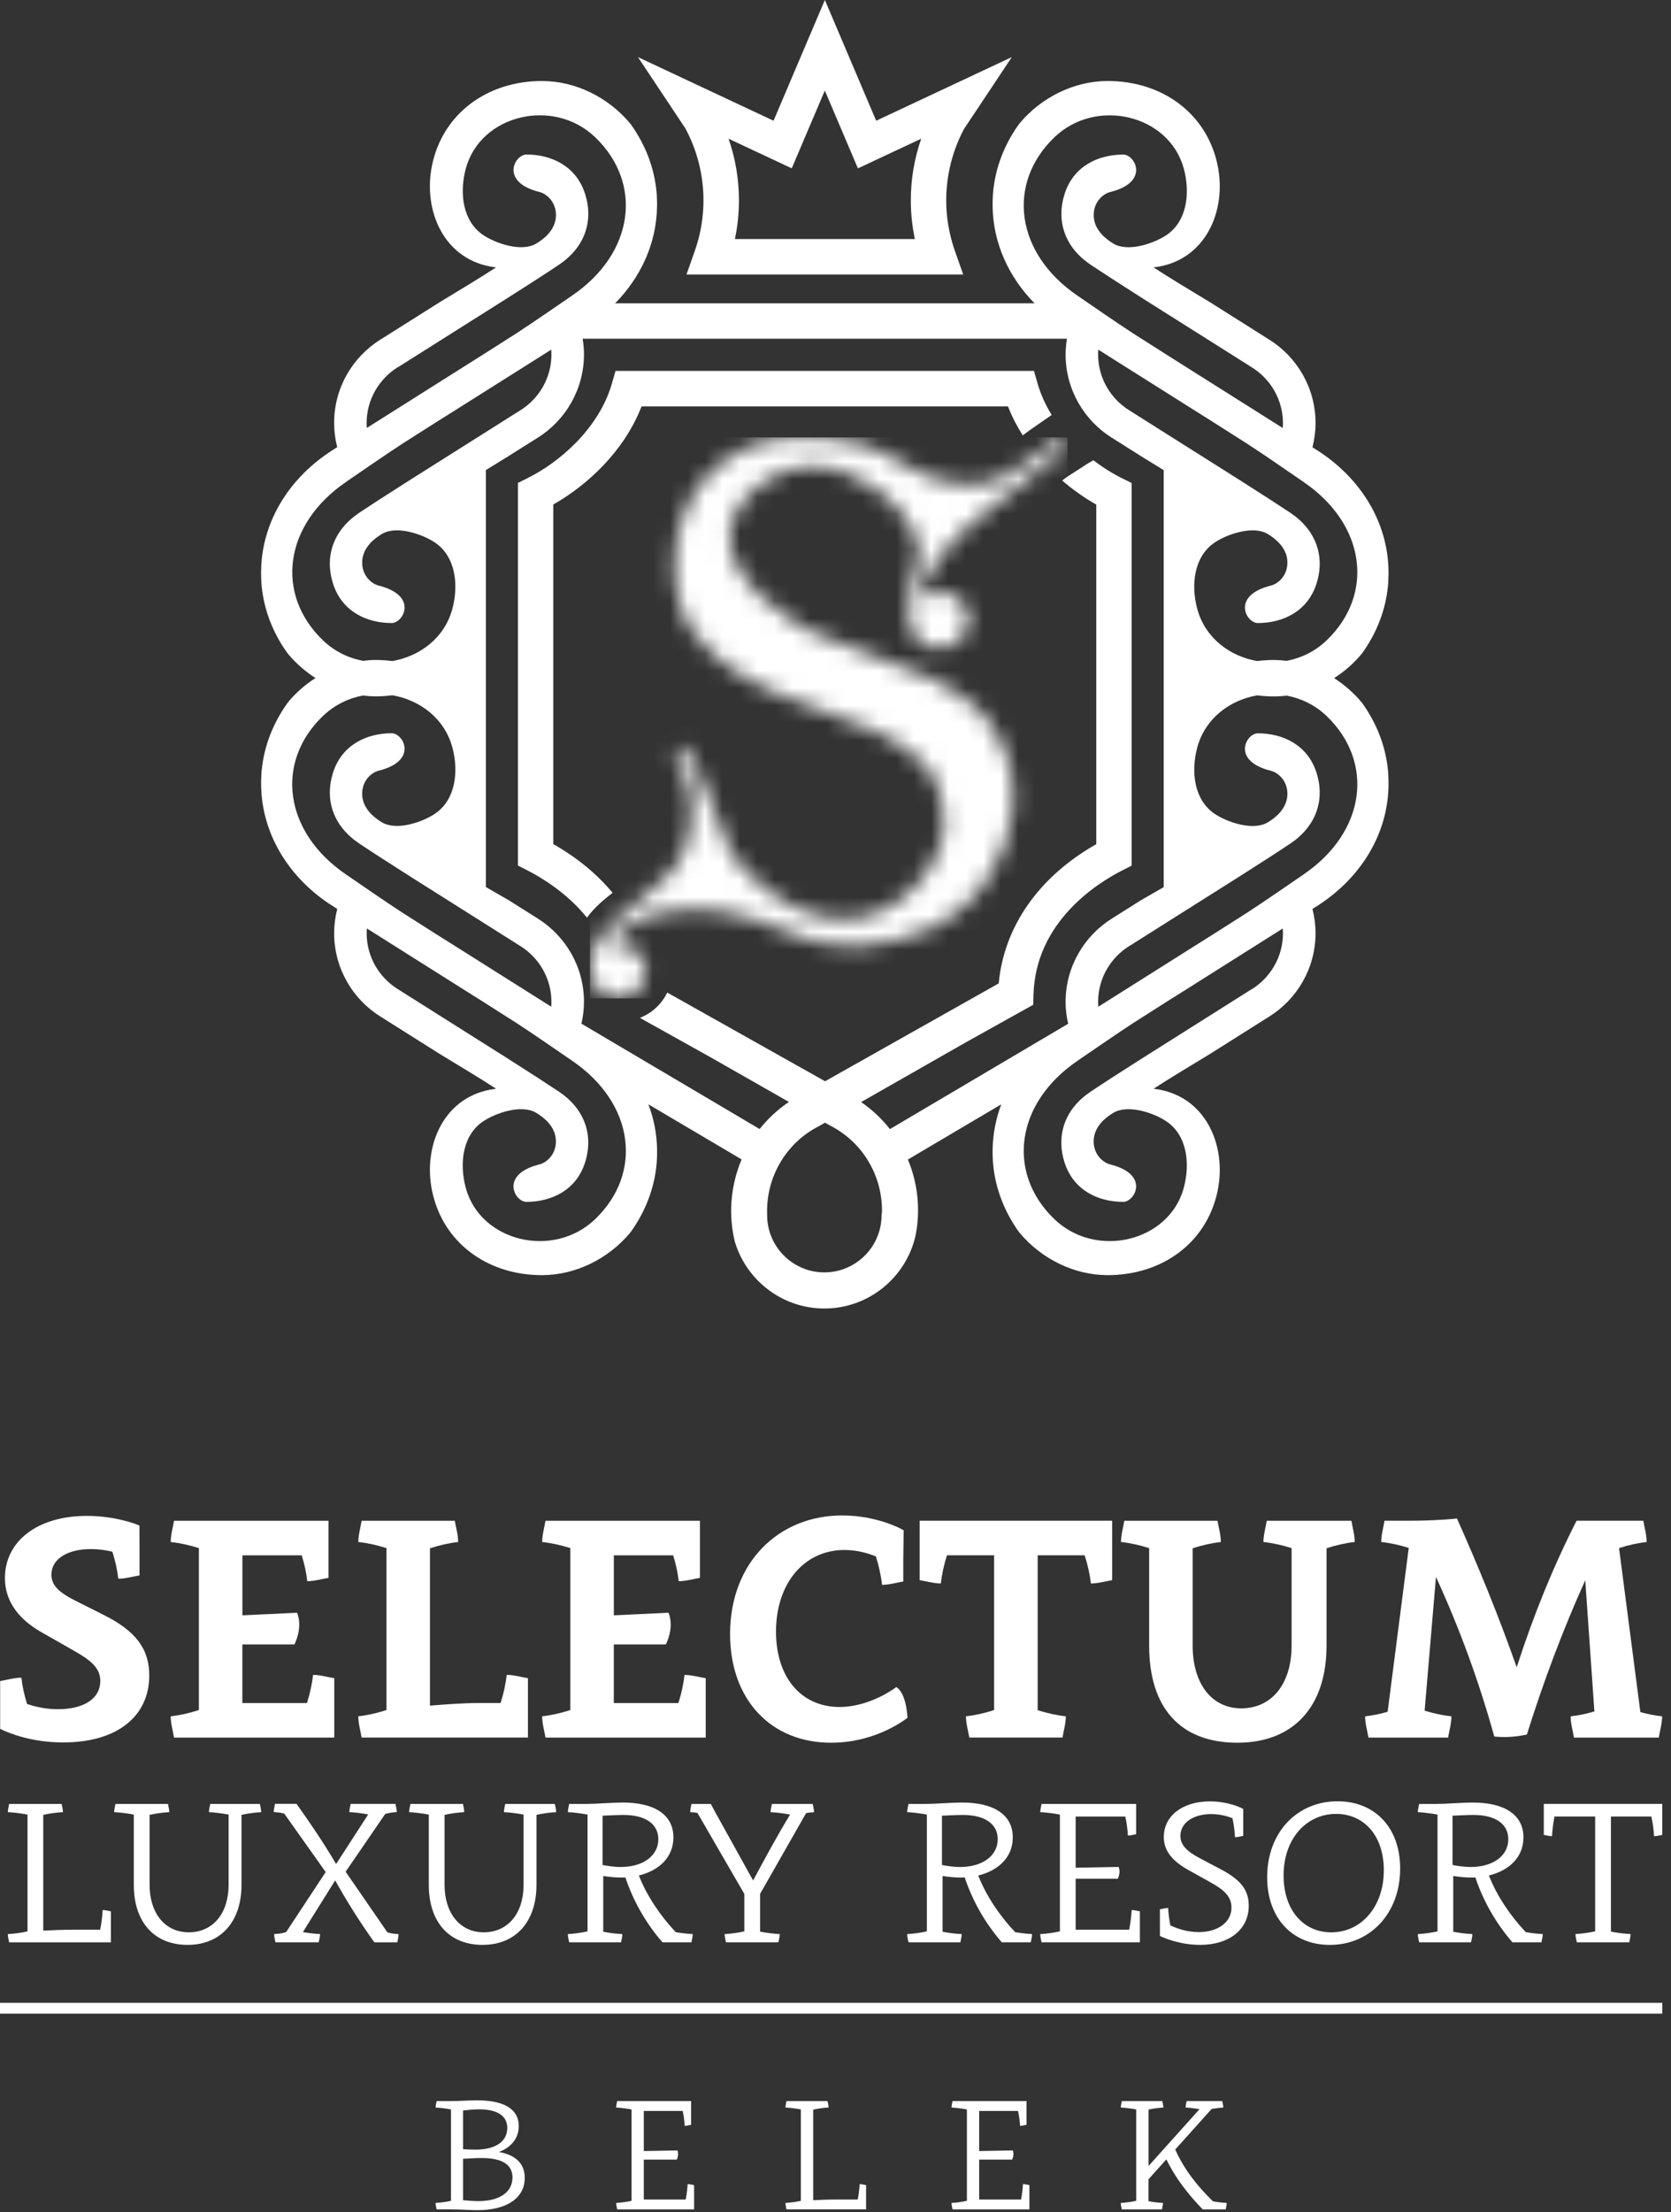
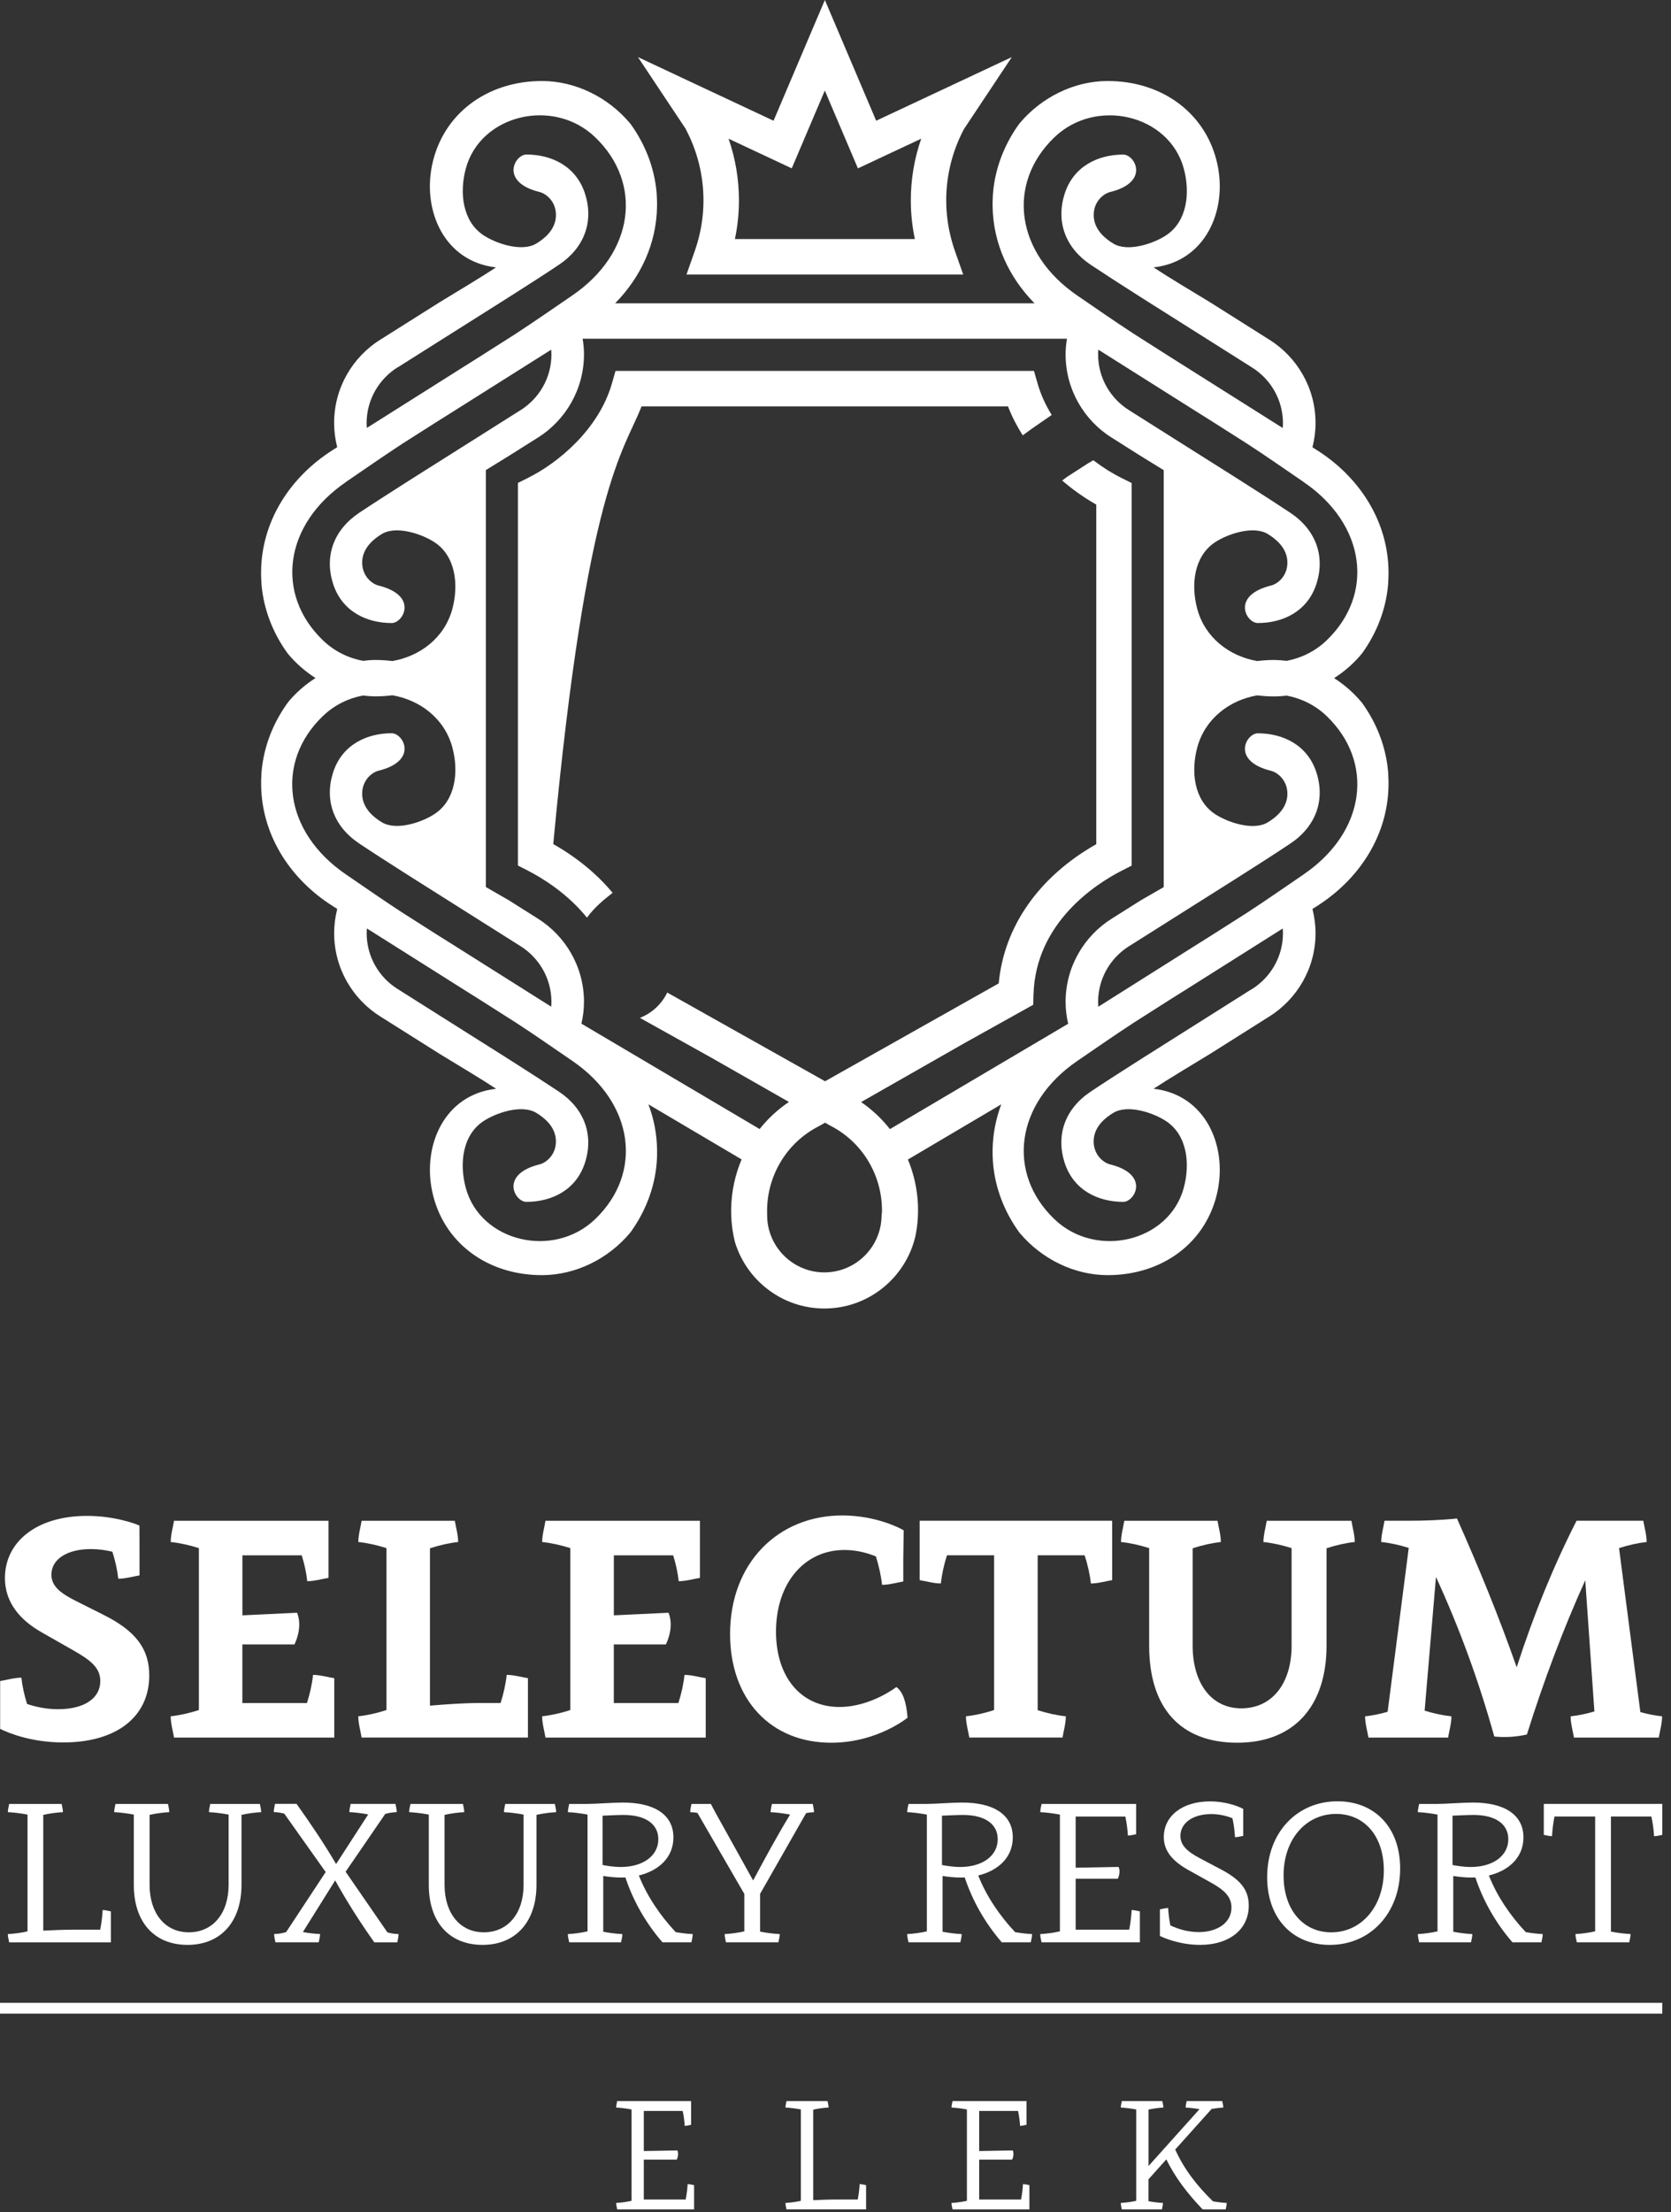
<svg xmlns="http://www.w3.org/2000/svg" width="96" height="127" viewBox="0 0 96 127" fill="none">
  <rect x="0" y="0" width="96" height="127" fill="#333333" stroke="none" />
  <mask id="mask0_0_1" style="mask-type:luminance" maskUnits="userSpaceOnUse" x="33" y="25" width="29" height="33">
-     <path d="M41.636 26.433C41.306 26.675 40.239 27.505 39.496 29.012C39.003 30.008 38.757 31.114 38.757 32.327C38.757 34.032 39.142 35.389 39.913 36.399C40.683 37.411 41.643 38.241 42.792 38.891C43.939 39.54 45.179 40.083 46.509 40.516C47.838 40.95 49.076 41.426 50.225 41.946C50.323 41.991 50.412 42.042 50.508 42.087C50.727 42.201 50.946 42.313 51.16 42.434C51.226 42.47 51.292 42.509 51.356 42.548C51.636 42.707 52.621 43.378 53.102 43.895C53.818 44.666 54.247 45.997 54.258 47.057C54.29 49.714 51.746 52.491 48.982 52.764C46.258 53.033 42.922 50.826 41.819 48.569C41.062 47.021 40.371 44.185 39.336 42.981C39.274 42.917 39.19 42.876 39.097 42.876C38.914 42.876 38.766 43.024 38.766 43.207C38.766 43.264 38.784 43.316 38.812 43.364C38.812 43.364 38.812 43.364 38.809 43.364C39.112 43.854 39.719 44.983 39.733 46.508C39.737 46.934 39.733 48.202 38.985 49.467C38.941 49.543 38.907 49.595 38.885 49.632C38.554 50.151 37.902 50.705 36.6 51.816C35.672 52.607 35.052 52.94 34.498 53.79C34.145 54.333 33.903 54.905 33.894 55.58C33.889 55.979 34.01 56.325 34.208 56.601C34.484 57.03 34.963 57.315 35.51 57.315C36.27 57.315 36.897 56.77 37.033 56.052C37.054 55.974 37.072 55.892 37.083 55.81C37.127 55.505 37.013 55.19 36.824 54.944C36.548 54.506 36.067 54.212 35.513 54.212C35.344 54.212 35.182 54.246 35.029 54.296C35.483 53.492 36.746 52.183 39.94 52.183C39.94 52.183 42.108 52.087 45.41 53.553C45.478 53.583 45.82 53.738 46.308 53.897C46.447 53.943 46.598 53.989 46.764 54.032C47.111 54.123 48.086 54.315 49.37 54.315C50.549 54.315 52.22 53.845 53.449 53.307C53.472 53.295 53.488 53.291 53.499 53.284C54.972 52.543 56.189 51.513 56.98 50.04C57.416 49.226 57.694 48.587 57.774 48.346C57.813 48.229 58.066 47.463 58.155 46.599C58.209 46.07 58.456 43.66 56.94 41.595C55.993 40.306 54.689 39.597 54.06 39.255C53.825 39.126 53.624 39.027 53.365 38.907C52.699 38.594 51.978 38.328 50.344 37.717C48.061 36.864 46.919 36.437 46.627 36.287C46.185 36.057 41.536 33.581 41.942 30.453C42.158 28.777 43.741 27.578 44.963 27.101C47.576 26.082 50.275 27.698 51.623 29.212C51.944 29.573 52.808 30.783 52.808 31.791C52.808 31.796 52.804 31.802 52.804 31.807C52.804 32.477 52.186 33.328 52.186 35.099C52.186 36.768 53.1 37.208 53.985 37.208C54.869 37.208 55.647 36.485 55.647 35.592C55.647 34.698 54.904 33.975 53.985 33.975C53.538 33.975 53.134 34.146 52.836 34.424C52.836 34.411 52.836 34.397 52.836 34.383C52.836 33.61 53.871 31.784 55.649 30.19C56.244 29.657 60.663 26.107 61.173 25.781V25.776C61.26 25.717 61.322 25.619 61.322 25.505C61.322 25.323 61.173 25.174 60.991 25.174C60.916 25.174 60.85 25.204 60.793 25.247H60.79C59.653 26.029 57.877 27.532 56.561 27.753C55.971 27.853 55.337 27.801 54.73 27.733C53.659 27.614 52.717 27.131 51.807 26.577C51.404 26.33 50.971 26.13 50.544 25.922C50.036 25.674 49.087 25.257 47.402 25.145C47.247 25.131 47.097 25.117 46.949 25.117C46.739 25.113 46.516 25.108 46.276 25.108C44.958 25.108 43.237 25.257 41.632 26.431" fill="white" />
-   </mask>
+     </mask>
  <g mask="url(#mask0_0_1)">
    <path d="M61.329 25.111H33.892V57.316H61.329V25.111Z" fill="white" />
  </g>
-   <path d="M45.485 9.667L47.387 5.198L49.288 9.667L52.925 7.962C52.53 9.095 52.327 10.294 52.327 11.5C52.327 12.25 52.405 12.996 52.56 13.723H42.221C42.376 12.993 42.453 12.25 42.453 11.5C42.453 10.294 42.25 9.095 41.856 7.962L45.492 9.667H45.485ZM39.393 7.405C39.484 7.576 39.569 7.752 39.649 7.927C40.15 9.045 40.415 10.267 40.415 11.5C40.415 12.255 40.317 13 40.125 13.723C40.066 13.951 39.995 14.179 39.918 14.402L39.439 15.759H55.337L54.858 14.402C54.779 14.179 54.71 13.953 54.651 13.723C54.459 12.998 54.361 12.252 54.361 11.5C54.361 10.267 54.626 9.045 55.127 7.927C55.207 7.75 55.291 7.576 55.383 7.405L57.457 4.289L58.13 3.279L57.514 3.566L55.396 4.56L50.337 6.931L48.495 2.599L47.389 0L46.283 2.599L44.441 6.931L39.382 4.56L37.264 3.566L36.651 3.279L37.323 4.289L39.398 7.405H39.393ZM18.55 41.108C19.216 40.469 20.02 40.084 20.853 39.929C21.099 39.959 21.345 39.977 21.591 39.977C21.915 39.977 22.232 39.954 22.542 39.915C24.124 40.187 25.536 41.242 25.985 42.897C26.368 44.306 26.169 45.923 24.988 46.716C24.273 47.2 22.777 47.713 21.938 47.206C21.555 46.976 20.807 46.443 20.807 45.569C20.807 44.783 21.37 44.34 21.746 44.247C24.054 43.677 23.178 42.095 22.503 42.095C21.06 42.095 19.64 42.763 19.134 44.354C18.63 45.937 19.168 47.444 20.634 48.422C21.443 48.962 22.266 49.489 23.089 50.013C23.304 50.15 23.516 50.284 23.73 50.421L26.357 52.079L27.567 52.843L29.781 54.24L29.886 54.306C30.962 54.974 31.68 56.162 31.68 57.521C31.68 57.614 31.673 57.703 31.666 57.792L26.021 54.233L25.698 54.03L25.134 53.677L23.098 52.382C21.961 51.641 21.11 51.041 19.87 50.196C16.3 47.758 15.793 43.757 18.545 41.112M19.87 27.672C21.11 26.826 21.963 26.229 23.098 25.485L25.134 24.19L25.698 23.837L26.021 23.634L31.666 20.075C31.673 20.164 31.68 20.253 31.68 20.346C31.68 21.705 30.962 22.893 29.886 23.561L29.781 23.625L27.567 25.023L26.357 25.786L23.73 27.444C23.516 27.578 23.304 27.715 23.089 27.852C22.266 28.376 21.445 28.901 20.634 29.441C19.168 30.422 18.63 31.926 19.134 33.508C19.642 35.1 21.06 35.768 22.503 35.768C23.178 35.768 24.054 34.186 21.746 33.616C21.37 33.522 20.807 33.078 20.807 32.295C20.807 31.42 21.553 30.889 21.938 30.656C22.775 30.15 24.273 30.665 24.988 31.146C26.169 31.942 26.366 33.559 25.985 34.968C25.536 36.623 24.124 37.678 22.542 37.95C22.232 37.913 21.917 37.888 21.591 37.888C21.343 37.888 21.097 37.907 20.853 37.938C20.02 37.781 19.216 37.398 18.55 36.757C15.798 34.113 16.304 30.111 19.875 27.674M22.861 21.081L22.966 21.017L25.18 19.619L26.391 18.855L29.017 17.198C29.232 17.063 29.444 16.926 29.658 16.79C30.481 16.265 31.304 15.741 32.113 15.198C33.579 14.22 34.117 12.713 33.614 11.131C33.105 9.539 31.687 8.871 30.244 8.871C29.569 8.871 28.694 10.454 31.001 11.024C31.377 11.117 31.94 11.562 31.94 12.346C31.94 13.221 31.195 13.753 30.809 13.983C29.97 14.489 28.475 13.976 27.759 13.493C26.578 12.697 26.382 11.081 26.762 9.674C27.601 6.578 31.799 5.577 34.197 7.882C36.949 10.527 36.443 14.528 32.873 16.965C31.632 17.813 30.78 18.408 29.644 19.152L27.608 20.447L27.045 20.802L26.721 21.005L21.076 24.567C21.069 24.475 21.062 24.386 21.062 24.295C21.062 22.936 21.781 21.748 22.857 21.078M61.297 19.45C61.249 19.742 61.219 20.039 61.219 20.344C61.219 22.369 62.286 24.14 63.887 25.139H63.891L65.547 26.185L66.855 26.99V50.93L65.547 51.682L63.891 52.726H63.887V52.728C62.286 53.727 61.219 55.499 61.219 57.523C61.219 57.954 61.274 58.371 61.367 58.773L51.128 64.821C50.665 64.233 50.111 63.707 49.471 63.269L55.412 59.883L59.359 57.683L59.375 57.104C59.493 52.954 62.97 50.736 64.461 49.977L65.015 49.694V27.729L64.448 27.448C63.935 27.195 63.372 26.849 62.815 26.422L62.505 26.602L61.292 27.384C61.24 27.421 61.144 27.492 61.021 27.587C61.664 28.139 62.334 28.602 62.982 28.969V48.463C59.685 50.328 57.679 53.194 57.377 56.456L47.401 62.074L38.333 56.981C38.012 57.649 37.449 58.166 36.764 58.435L40.871 60.724L45.326 63.262C44.676 63.697 44.111 64.226 43.641 64.817L33.404 58.768C33.495 58.367 33.55 57.95 33.55 57.519C33.55 55.494 32.483 53.723 30.882 52.724L30.878 52.722L29.222 51.677L27.914 50.925V26.986L29.222 26.181L30.878 25.137H30.882C32.483 24.136 33.55 22.364 33.55 20.34C33.55 20.034 33.52 19.735 33.472 19.446H61.294L61.297 19.45ZM60.574 7.884C62.973 5.579 67.168 6.58 68.009 9.676C68.392 11.083 68.194 12.702 67.015 13.495C66.299 13.978 64.801 14.491 63.964 13.985C63.581 13.753 62.834 13.224 62.834 12.348C62.834 11.564 63.397 11.119 63.775 11.026C66.082 10.456 65.207 8.874 64.532 8.874C63.089 8.874 61.668 9.542 61.162 11.133C60.658 12.715 61.197 14.222 62.66 15.2C63.472 15.741 64.293 16.267 65.116 16.792C65.33 16.929 65.542 17.063 65.756 17.2L68.383 18.858L69.594 19.621L71.807 21.019L71.912 21.085C72.988 21.751 73.707 22.939 73.707 24.3C73.707 24.391 73.7 24.48 73.693 24.571L68.048 21.01L67.724 20.807L67.161 20.451L65.125 19.156C63.987 18.415 63.137 17.818 61.896 16.97C58.326 14.532 57.82 10.531 60.572 7.886M74.897 27.674C78.467 30.111 78.973 34.113 76.221 36.757C75.556 37.398 74.751 37.781 73.919 37.938C73.672 37.907 73.426 37.891 73.18 37.888C72.856 37.888 72.539 37.913 72.229 37.95C70.647 37.678 69.236 36.623 68.786 34.968C68.403 33.559 68.602 31.942 69.783 31.146C70.499 30.663 71.994 30.15 72.833 30.656C73.216 30.889 73.962 31.42 73.962 32.295C73.962 33.08 73.399 33.525 73.02 33.616C70.713 34.186 71.588 35.768 72.263 35.768C73.707 35.768 75.127 35.1 75.633 33.508C76.137 31.926 75.599 30.419 74.133 29.441C73.321 28.901 72.501 28.374 71.677 27.852C71.463 27.715 71.251 27.581 71.037 27.444L68.41 25.786L67.2 25.023L64.986 23.625L64.881 23.559C63.805 22.893 63.087 21.705 63.087 20.346C63.087 20.253 63.093 20.164 63.1 20.075L68.745 23.634L69.069 23.837L69.632 24.19L71.668 25.485C72.806 26.226 73.656 26.826 74.897 27.672M74.897 50.198C73.656 51.044 72.804 51.641 71.668 52.384L69.632 53.679L69.069 54.033L68.745 54.236L63.1 57.795C63.093 57.706 63.087 57.617 63.087 57.523C63.087 56.164 63.805 54.977 64.881 54.309L64.986 54.245L67.2 52.847L68.41 52.083L71.037 50.426C71.251 50.289 71.463 50.154 71.677 50.018C72.501 49.493 73.321 48.969 74.133 48.426C75.599 47.446 76.137 45.941 75.633 44.359C75.125 42.767 73.707 42.099 72.263 42.099C71.588 42.099 70.713 43.682 73.02 44.252C73.397 44.345 73.962 44.788 73.962 45.574C73.962 46.45 73.214 46.981 72.833 47.211C71.994 47.717 70.499 47.204 69.783 46.721C68.602 45.927 68.406 44.309 68.786 42.902C69.236 41.247 70.647 40.191 72.229 39.92C72.539 39.959 72.854 39.981 73.18 39.981C73.428 39.981 73.675 39.965 73.919 39.934C74.751 40.089 75.556 40.474 76.221 41.112C78.973 43.759 78.467 47.758 74.897 50.196M71.91 56.789L71.805 56.853L69.591 58.251L68.381 59.014L65.754 60.672C65.54 60.809 65.328 60.943 65.113 61.08C64.29 61.604 63.467 62.131 62.658 62.671C61.192 63.65 60.654 65.157 61.16 66.739C61.668 68.33 63.087 68.998 64.53 68.998C65.205 68.998 66.08 67.416 63.773 66.846C63.397 66.753 62.831 66.308 62.831 65.524C62.831 64.648 63.579 64.117 63.962 63.887C64.801 63.38 66.297 63.893 67.013 64.377C68.194 65.172 68.39 66.789 68.007 68.198C67.165 71.292 62.97 72.293 60.572 69.988C57.82 67.343 58.326 63.342 61.896 60.904C63.137 60.059 63.987 59.461 65.125 58.718L67.161 57.423L67.724 57.069L68.048 56.867L73.693 53.305C73.7 53.397 73.707 53.485 73.707 53.577C73.707 54.935 72.988 56.123 71.912 56.794M50.647 69.76C50.647 71.572 49.172 73.047 47.359 73.047C45.825 73.047 44.535 71.992 44.172 70.569C44.106 70.309 44.072 70.038 44.072 69.76C44.072 69.737 44.072 69.714 44.072 69.691C44.006 67.637 45.109 65.635 47.052 64.65L47.401 64.452L47.688 64.616C49.623 65.597 50.725 67.589 50.668 69.637C50.654 69.673 50.647 69.712 50.647 69.76ZM34.195 69.988C31.796 72.293 27.599 71.292 26.76 68.198C26.377 66.789 26.575 65.172 27.756 64.377C28.472 63.893 29.968 63.38 30.807 63.887C31.19 64.117 31.938 64.648 31.938 65.524C31.938 66.308 31.375 66.753 30.998 66.846C28.691 67.416 29.567 68.998 30.241 68.998C31.685 68.998 33.105 68.33 33.611 66.739C34.115 65.157 33.577 63.65 32.111 62.671C31.299 62.131 30.479 61.604 29.655 61.08C29.441 60.945 29.229 60.809 29.015 60.672L26.388 59.014L25.178 58.251L22.964 56.853L22.859 56.787C21.783 56.121 21.065 54.933 21.065 53.572C21.065 53.481 21.072 53.392 21.078 53.301L26.724 56.862L27.047 57.065L27.61 57.418L29.646 58.713C30.784 59.454 31.634 60.054 32.875 60.9C36.445 63.337 36.951 67.338 34.2 69.983M16.573 40.289C16.546 40.321 16.523 40.355 16.496 40.387C15.682 41.532 15.16 42.849 15.03 44.268C15.025 44.322 15.021 44.375 15.018 44.429C15.009 44.559 15.005 44.687 15.002 44.819C15.002 44.906 15.002 44.995 15.002 45.082C15.041 47.847 16.553 50.296 18.881 51.864L19.095 52.001L19.378 52.184C19.375 52.195 19.371 52.206 19.366 52.218C19.259 52.651 19.197 53.102 19.197 53.57C19.197 55.594 20.264 57.368 21.865 58.365L21.869 58.367L23.525 59.411L25.26 60.505C26.377 61.187 27.567 61.892 28.5 62.503C28.479 62.505 28.461 62.51 28.443 62.512C25.543 62.874 24.279 65.724 24.822 68.362C25.429 71.317 27.982 73.216 31.16 73.205C33.073 73.198 34.936 72.272 36.179 70.799C36.206 70.767 36.229 70.733 36.256 70.701C37.07 69.557 37.592 68.239 37.722 66.821C37.727 66.766 37.731 66.712 37.733 66.657C37.743 66.529 37.747 66.399 37.749 66.269C37.752 66.183 37.752 66.094 37.749 66.007C37.738 65.097 37.562 64.222 37.252 63.399L42.606 66.561C42.23 67.448 42.024 68.406 42.006 69.377C41.995 70.015 42.063 70.66 42.221 71.299C42.888 73.506 44.94 75.12 47.362 75.12C49.906 75.12 52.04 73.342 52.592 70.964C52.66 70.631 52.706 70.296 52.726 69.96C52.802 68.793 52.603 67.63 52.159 66.568L57.523 63.399C57.216 64.219 57.04 65.097 57.026 66.007C57.026 66.094 57.026 66.183 57.026 66.269C57.029 66.399 57.033 66.529 57.042 66.657C57.045 66.712 57.049 66.766 57.054 66.821C57.184 68.239 57.706 69.557 58.52 70.701C58.547 70.733 58.57 70.767 58.597 70.799C59.842 72.272 61.703 73.198 63.615 73.205C66.794 73.214 69.345 71.317 69.954 68.362C70.496 65.724 69.233 62.874 66.333 62.512C66.315 62.51 66.297 62.505 66.276 62.503C67.209 61.892 68.399 61.187 69.516 60.505L71.251 59.411L72.906 58.367H72.911V58.365C74.511 57.366 75.579 55.594 75.579 53.57C75.579 53.102 75.515 52.651 75.41 52.218C75.407 52.206 75.403 52.195 75.398 52.184L75.681 52.006L75.895 51.864C78.221 50.296 79.735 47.847 79.771 45.082C79.771 44.995 79.771 44.906 79.771 44.819C79.769 44.689 79.764 44.559 79.755 44.429C79.751 44.375 79.749 44.322 79.744 44.268C79.614 42.849 79.092 41.532 78.278 40.387C78.253 40.355 78.228 40.321 78.2 40.289C77.754 39.76 77.225 39.302 76.645 38.93C77.227 38.559 77.754 38.103 78.2 37.571C78.228 37.539 78.251 37.505 78.278 37.473C79.092 36.331 79.614 35.011 79.744 33.595C79.749 33.541 79.753 33.486 79.755 33.431C79.764 33.301 79.769 33.171 79.771 33.041C79.771 32.954 79.771 32.866 79.771 32.779C79.733 30.013 78.221 27.565 75.895 25.996L75.681 25.857L75.398 25.675C75.401 25.663 75.405 25.652 75.41 25.64C75.517 25.207 75.579 24.756 75.579 24.288C75.579 22.264 74.511 20.492 72.911 19.491H72.906L71.251 18.445L69.516 17.351C68.399 16.671 67.209 15.967 66.276 15.353C66.297 15.351 66.315 15.346 66.333 15.344C69.233 14.982 70.496 12.132 69.954 9.494C69.347 6.539 66.794 4.64 63.615 4.651C61.703 4.658 59.842 5.584 58.597 7.056C58.57 7.088 58.547 7.123 58.52 7.154C57.706 8.297 57.184 9.615 57.054 11.033C57.049 11.087 57.045 11.142 57.042 11.197C57.033 11.327 57.029 11.457 57.026 11.587C57.024 11.673 57.024 11.762 57.026 11.849C57.056 13.976 57.961 15.914 59.434 17.412H35.34C36.812 15.914 37.718 13.978 37.747 11.849C37.747 11.762 37.747 11.673 37.747 11.587C37.745 11.457 37.74 11.327 37.731 11.197C37.727 11.142 37.724 11.087 37.72 11.033C37.59 9.615 37.068 8.297 36.254 7.154C36.229 7.123 36.204 7.088 36.176 7.056C34.931 5.584 33.071 4.658 31.158 4.651C27.98 4.642 25.426 6.541 24.82 9.494C24.277 12.132 25.54 14.982 28.44 15.344C28.461 15.344 28.477 15.351 28.497 15.353C27.565 15.964 26.375 16.669 25.258 17.351L23.523 18.445L21.867 19.489H21.863C20.262 20.49 19.195 22.259 19.195 24.286C19.195 24.753 19.257 25.205 19.364 25.638C19.366 25.649 19.371 25.661 19.375 25.672L19.093 25.85L18.878 25.991C16.553 27.56 15.039 30.009 15 32.774C15 32.861 15 32.95 15 33.037C15.002 33.166 15.007 33.297 15.016 33.426C15.021 33.481 15.023 33.536 15.027 33.591C15.157 35.009 15.679 36.327 16.493 37.469C16.518 37.501 16.544 37.535 16.571 37.567C17.018 38.098 17.547 38.554 18.126 38.926C17.544 39.295 17.018 39.753 16.571 40.285M30.321 27.444L29.754 27.724V49.689L30.308 49.972C31.137 50.396 32.583 51.272 33.721 52.681C34.181 52.06 34.676 51.666 35.194 51.256C34.3 50.18 33.153 49.233 31.785 48.458V28.965C33.714 27.87 35.852 25.928 36.858 23.328H57.909C58.137 23.919 58.426 24.475 58.757 24.995C58.955 24.845 59.163 24.692 59.382 24.541L60.421 23.823C60.079 23.269 59.799 22.67 59.614 22.031L59.402 21.295H35.362L35.15 22.031C34.4 24.635 32.079 26.575 30.319 27.442" fill="white" />
+   <path d="M45.485 9.667L47.387 5.198L49.288 9.667L52.925 7.962C52.53 9.095 52.327 10.294 52.327 11.5C52.327 12.25 52.405 12.996 52.56 13.723H42.221C42.376 12.993 42.453 12.25 42.453 11.5C42.453 10.294 42.25 9.095 41.856 7.962L45.492 9.667H45.485ZM39.393 7.405C39.484 7.576 39.569 7.752 39.649 7.927C40.15 9.045 40.415 10.267 40.415 11.5C40.415 12.255 40.317 13 40.125 13.723C40.066 13.951 39.995 14.179 39.918 14.402L39.439 15.759H55.337L54.858 14.402C54.779 14.179 54.71 13.953 54.651 13.723C54.459 12.998 54.361 12.252 54.361 11.5C54.361 10.267 54.626 9.045 55.127 7.927C55.207 7.75 55.291 7.576 55.383 7.405L57.457 4.289L58.13 3.279L57.514 3.566L55.396 4.56L50.337 6.931L48.495 2.599L47.389 0L46.283 2.599L44.441 6.931L39.382 4.56L37.264 3.566L36.651 3.279L37.323 4.289L39.398 7.405H39.393ZM18.55 41.108C19.216 40.469 20.02 40.084 20.853 39.929C21.099 39.959 21.345 39.977 21.591 39.977C21.915 39.977 22.232 39.954 22.542 39.915C24.124 40.187 25.536 41.242 25.985 42.897C26.368 44.306 26.169 45.923 24.988 46.716C24.273 47.2 22.777 47.713 21.938 47.206C21.555 46.976 20.807 46.443 20.807 45.569C20.807 44.783 21.37 44.34 21.746 44.247C24.054 43.677 23.178 42.095 22.503 42.095C21.06 42.095 19.64 42.763 19.134 44.354C18.63 45.937 19.168 47.444 20.634 48.422C21.443 48.962 22.266 49.489 23.089 50.013C23.304 50.15 23.516 50.284 23.73 50.421L26.357 52.079L27.567 52.843L29.781 54.24L29.886 54.306C30.962 54.974 31.68 56.162 31.68 57.521C31.68 57.614 31.673 57.703 31.666 57.792L26.021 54.233L25.698 54.03L25.134 53.677L23.098 52.382C21.961 51.641 21.11 51.041 19.87 50.196C16.3 47.758 15.793 43.757 18.545 41.112M19.87 27.672C21.11 26.826 21.963 26.229 23.098 25.485L25.134 24.19L25.698 23.837L26.021 23.634L31.666 20.075C31.673 20.164 31.68 20.253 31.68 20.346C31.68 21.705 30.962 22.893 29.886 23.561L29.781 23.625L27.567 25.023L26.357 25.786L23.73 27.444C23.516 27.578 23.304 27.715 23.089 27.852C22.266 28.376 21.445 28.901 20.634 29.441C19.168 30.422 18.63 31.926 19.134 33.508C19.642 35.1 21.06 35.768 22.503 35.768C23.178 35.768 24.054 34.186 21.746 33.616C21.37 33.522 20.807 33.078 20.807 32.295C20.807 31.42 21.553 30.889 21.938 30.656C22.775 30.15 24.273 30.665 24.988 31.146C26.169 31.942 26.366 33.559 25.985 34.968C25.536 36.623 24.124 37.678 22.542 37.95C22.232 37.913 21.917 37.888 21.591 37.888C21.343 37.888 21.097 37.907 20.853 37.938C20.02 37.781 19.216 37.398 18.55 36.757C15.798 34.113 16.304 30.111 19.875 27.674M22.861 21.081L22.966 21.017L25.18 19.619L26.391 18.855L29.017 17.198C29.232 17.063 29.444 16.926 29.658 16.79C30.481 16.265 31.304 15.741 32.113 15.198C33.579 14.22 34.117 12.713 33.614 11.131C33.105 9.539 31.687 8.871 30.244 8.871C29.569 8.871 28.694 10.454 31.001 11.024C31.377 11.117 31.94 11.562 31.94 12.346C31.94 13.221 31.195 13.753 30.809 13.983C29.97 14.489 28.475 13.976 27.759 13.493C26.578 12.697 26.382 11.081 26.762 9.674C27.601 6.578 31.799 5.577 34.197 7.882C36.949 10.527 36.443 14.528 32.873 16.965C31.632 17.813 30.78 18.408 29.644 19.152L27.608 20.447L27.045 20.802L26.721 21.005L21.076 24.567C21.069 24.475 21.062 24.386 21.062 24.295C21.062 22.936 21.781 21.748 22.857 21.078M61.297 19.45C61.249 19.742 61.219 20.039 61.219 20.344C61.219 22.369 62.286 24.14 63.887 25.139H63.891L65.547 26.185L66.855 26.99V50.93L65.547 51.682L63.891 52.726H63.887V52.728C62.286 53.727 61.219 55.499 61.219 57.523C61.219 57.954 61.274 58.371 61.367 58.773L51.128 64.821C50.665 64.233 50.111 63.707 49.471 63.269L55.412 59.883L59.359 57.683L59.375 57.104C59.493 52.954 62.97 50.736 64.461 49.977L65.015 49.694V27.729L64.448 27.448C63.935 27.195 63.372 26.849 62.815 26.422L62.505 26.602L61.292 27.384C61.24 27.421 61.144 27.492 61.021 27.587C61.664 28.139 62.334 28.602 62.982 28.969V48.463C59.685 50.328 57.679 53.194 57.377 56.456L47.401 62.074L38.333 56.981C38.012 57.649 37.449 58.166 36.764 58.435L40.871 60.724L45.326 63.262C44.676 63.697 44.111 64.226 43.641 64.817L33.404 58.768C33.495 58.367 33.55 57.95 33.55 57.519C33.55 55.494 32.483 53.723 30.882 52.724L30.878 52.722L29.222 51.677L27.914 50.925V26.986L29.222 26.181L30.878 25.137H30.882C32.483 24.136 33.55 22.364 33.55 20.34C33.55 20.034 33.52 19.735 33.472 19.446H61.294L61.297 19.45ZM60.574 7.884C62.973 5.579 67.168 6.58 68.009 9.676C68.392 11.083 68.194 12.702 67.015 13.495C66.299 13.978 64.801 14.491 63.964 13.985C63.581 13.753 62.834 13.224 62.834 12.348C62.834 11.564 63.397 11.119 63.775 11.026C66.082 10.456 65.207 8.874 64.532 8.874C63.089 8.874 61.668 9.542 61.162 11.133C60.658 12.715 61.197 14.222 62.66 15.2C63.472 15.741 64.293 16.267 65.116 16.792C65.33 16.929 65.542 17.063 65.756 17.2L68.383 18.858L69.594 19.621L71.807 21.019L71.912 21.085C72.988 21.751 73.707 22.939 73.707 24.3C73.707 24.391 73.7 24.48 73.693 24.571L68.048 21.01L67.724 20.807L67.161 20.451L65.125 19.156C63.987 18.415 63.137 17.818 61.896 16.97C58.326 14.532 57.82 10.531 60.572 7.886M74.897 27.674C78.467 30.111 78.973 34.113 76.221 36.757C75.556 37.398 74.751 37.781 73.919 37.938C73.672 37.907 73.426 37.891 73.18 37.888C72.856 37.888 72.539 37.913 72.229 37.95C70.647 37.678 69.236 36.623 68.786 34.968C68.403 33.559 68.602 31.942 69.783 31.146C70.499 30.663 71.994 30.15 72.833 30.656C73.216 30.889 73.962 31.42 73.962 32.295C73.962 33.08 73.399 33.525 73.02 33.616C70.713 34.186 71.588 35.768 72.263 35.768C73.707 35.768 75.127 35.1 75.633 33.508C76.137 31.926 75.599 30.419 74.133 29.441C73.321 28.901 72.501 28.374 71.677 27.852C71.463 27.715 71.251 27.581 71.037 27.444L68.41 25.786L67.2 25.023L64.986 23.625L64.881 23.559C63.805 22.893 63.087 21.705 63.087 20.346C63.087 20.253 63.093 20.164 63.1 20.075L68.745 23.634L69.069 23.837L69.632 24.19L71.668 25.485C72.806 26.226 73.656 26.826 74.897 27.672M74.897 50.198C73.656 51.044 72.804 51.641 71.668 52.384L69.632 53.679L69.069 54.033L68.745 54.236L63.1 57.795C63.093 57.706 63.087 57.617 63.087 57.523C63.087 56.164 63.805 54.977 64.881 54.309L64.986 54.245L67.2 52.847L68.41 52.083L71.037 50.426C71.251 50.289 71.463 50.154 71.677 50.018C72.501 49.493 73.321 48.969 74.133 48.426C75.599 47.446 76.137 45.941 75.633 44.359C75.125 42.767 73.707 42.099 72.263 42.099C71.588 42.099 70.713 43.682 73.02 44.252C73.397 44.345 73.962 44.788 73.962 45.574C73.962 46.45 73.214 46.981 72.833 47.211C71.994 47.717 70.499 47.204 69.783 46.721C68.602 45.927 68.406 44.309 68.786 42.902C69.236 41.247 70.647 40.191 72.229 39.92C72.539 39.959 72.854 39.981 73.18 39.981C73.428 39.981 73.675 39.965 73.919 39.934C74.751 40.089 75.556 40.474 76.221 41.112C78.973 43.759 78.467 47.758 74.897 50.196M71.91 56.789L71.805 56.853L69.591 58.251L68.381 59.014L65.754 60.672C65.54 60.809 65.328 60.943 65.113 61.08C64.29 61.604 63.467 62.131 62.658 62.671C61.192 63.65 60.654 65.157 61.16 66.739C61.668 68.33 63.087 68.998 64.53 68.998C65.205 68.998 66.08 67.416 63.773 66.846C63.397 66.753 62.831 66.308 62.831 65.524C62.831 64.648 63.579 64.117 63.962 63.887C64.801 63.38 66.297 63.893 67.013 64.377C68.194 65.172 68.39 66.789 68.007 68.198C67.165 71.292 62.97 72.293 60.572 69.988C57.82 67.343 58.326 63.342 61.896 60.904C63.137 60.059 63.987 59.461 65.125 58.718L67.161 57.423L67.724 57.069L68.048 56.867L73.693 53.305C73.7 53.397 73.707 53.485 73.707 53.577C73.707 54.935 72.988 56.123 71.912 56.794M50.647 69.76C50.647 71.572 49.172 73.047 47.359 73.047C45.825 73.047 44.535 71.992 44.172 70.569C44.106 70.309 44.072 70.038 44.072 69.76C44.072 69.737 44.072 69.714 44.072 69.691C44.006 67.637 45.109 65.635 47.052 64.65L47.401 64.452L47.688 64.616C49.623 65.597 50.725 67.589 50.668 69.637C50.654 69.673 50.647 69.712 50.647 69.76ZM34.195 69.988C31.796 72.293 27.599 71.292 26.76 68.198C26.377 66.789 26.575 65.172 27.756 64.377C28.472 63.893 29.968 63.38 30.807 63.887C31.19 64.117 31.938 64.648 31.938 65.524C31.938 66.308 31.375 66.753 30.998 66.846C28.691 67.416 29.567 68.998 30.241 68.998C31.685 68.998 33.105 68.33 33.611 66.739C34.115 65.157 33.577 63.65 32.111 62.671C31.299 62.131 30.479 61.604 29.655 61.08C29.441 60.945 29.229 60.809 29.015 60.672L26.388 59.014L25.178 58.251L22.964 56.853L22.859 56.787C21.783 56.121 21.065 54.933 21.065 53.572C21.065 53.481 21.072 53.392 21.078 53.301L26.724 56.862L27.047 57.065L27.61 57.418L29.646 58.713C30.784 59.454 31.634 60.054 32.875 60.9C36.445 63.337 36.951 67.338 34.2 69.983M16.573 40.289C16.546 40.321 16.523 40.355 16.496 40.387C15.682 41.532 15.16 42.849 15.03 44.268C15.025 44.322 15.021 44.375 15.018 44.429C15.009 44.559 15.005 44.687 15.002 44.819C15.002 44.906 15.002 44.995 15.002 45.082C15.041 47.847 16.553 50.296 18.881 51.864L19.095 52.001L19.378 52.184C19.375 52.195 19.371 52.206 19.366 52.218C19.259 52.651 19.197 53.102 19.197 53.57C19.197 55.594 20.264 57.368 21.865 58.365L21.869 58.367L23.525 59.411L25.26 60.505C26.377 61.187 27.567 61.892 28.5 62.503C28.479 62.505 28.461 62.51 28.443 62.512C25.543 62.874 24.279 65.724 24.822 68.362C25.429 71.317 27.982 73.216 31.16 73.205C33.073 73.198 34.936 72.272 36.179 70.799C36.206 70.767 36.229 70.733 36.256 70.701C37.07 69.557 37.592 68.239 37.722 66.821C37.727 66.766 37.731 66.712 37.733 66.657C37.743 66.529 37.747 66.399 37.749 66.269C37.752 66.183 37.752 66.094 37.749 66.007C37.738 65.097 37.562 64.222 37.252 63.399L42.606 66.561C42.23 67.448 42.024 68.406 42.006 69.377C41.995 70.015 42.063 70.66 42.221 71.299C42.888 73.506 44.94 75.12 47.362 75.12C49.906 75.12 52.04 73.342 52.592 70.964C52.66 70.631 52.706 70.296 52.726 69.96C52.802 68.793 52.603 67.63 52.159 66.568L57.523 63.399C57.216 64.219 57.04 65.097 57.026 66.007C57.026 66.094 57.026 66.183 57.026 66.269C57.029 66.399 57.033 66.529 57.042 66.657C57.045 66.712 57.049 66.766 57.054 66.821C57.184 68.239 57.706 69.557 58.52 70.701C58.547 70.733 58.57 70.767 58.597 70.799C59.842 72.272 61.703 73.198 63.615 73.205C66.794 73.214 69.345 71.317 69.954 68.362C70.496 65.724 69.233 62.874 66.333 62.512C66.315 62.51 66.297 62.505 66.276 62.503C67.209 61.892 68.399 61.187 69.516 60.505L71.251 59.411L72.906 58.367H72.911V58.365C74.511 57.366 75.579 55.594 75.579 53.57C75.579 53.102 75.515 52.651 75.41 52.218C75.407 52.206 75.403 52.195 75.398 52.184L75.681 52.006L75.895 51.864C78.221 50.296 79.735 47.847 79.771 45.082C79.771 44.995 79.771 44.906 79.771 44.819C79.769 44.689 79.764 44.559 79.755 44.429C79.751 44.375 79.749 44.322 79.744 44.268C79.614 42.849 79.092 41.532 78.278 40.387C78.253 40.355 78.228 40.321 78.2 40.289C77.754 39.76 77.225 39.302 76.645 38.93C77.227 38.559 77.754 38.103 78.2 37.571C78.228 37.539 78.251 37.505 78.278 37.473C79.092 36.331 79.614 35.011 79.744 33.595C79.749 33.541 79.753 33.486 79.755 33.431C79.764 33.301 79.769 33.171 79.771 33.041C79.771 32.954 79.771 32.866 79.771 32.779C79.733 30.013 78.221 27.565 75.895 25.996L75.681 25.857L75.398 25.675C75.401 25.663 75.405 25.652 75.41 25.64C75.517 25.207 75.579 24.756 75.579 24.288C75.579 22.264 74.511 20.492 72.911 19.491H72.906L71.251 18.445L69.516 17.351C68.399 16.671 67.209 15.967 66.276 15.353C66.297 15.351 66.315 15.346 66.333 15.344C69.233 14.982 70.496 12.132 69.954 9.494C69.347 6.539 66.794 4.64 63.615 4.651C61.703 4.658 59.842 5.584 58.597 7.056C58.57 7.088 58.547 7.123 58.52 7.154C57.706 8.297 57.184 9.615 57.054 11.033C57.049 11.087 57.045 11.142 57.042 11.197C57.033 11.327 57.029 11.457 57.026 11.587C57.024 11.673 57.024 11.762 57.026 11.849C57.056 13.976 57.961 15.914 59.434 17.412H35.34C36.812 15.914 37.718 13.978 37.747 11.849C37.747 11.762 37.747 11.673 37.747 11.587C37.745 11.457 37.74 11.327 37.731 11.197C37.727 11.142 37.724 11.087 37.72 11.033C37.59 9.615 37.068 8.297 36.254 7.154C36.229 7.123 36.204 7.088 36.176 7.056C34.931 5.584 33.071 4.658 31.158 4.651C27.98 4.642 25.426 6.541 24.82 9.494C24.277 12.132 25.54 14.982 28.44 15.344C28.461 15.344 28.477 15.351 28.497 15.353C27.565 15.964 26.375 16.669 25.258 17.351L23.523 18.445L21.867 19.489H21.863C20.262 20.49 19.195 22.259 19.195 24.286C19.195 24.753 19.257 25.205 19.364 25.638C19.366 25.649 19.371 25.661 19.375 25.672L19.093 25.85L18.878 25.991C16.553 27.56 15.039 30.009 15 32.774C15 32.861 15 32.95 15 33.037C15.002 33.166 15.007 33.297 15.016 33.426C15.021 33.481 15.023 33.536 15.027 33.591C15.157 35.009 15.679 36.327 16.493 37.469C16.518 37.501 16.544 37.535 16.571 37.567C17.018 38.098 17.547 38.554 18.126 38.926C17.544 39.295 17.018 39.753 16.571 40.285M30.321 27.444L29.754 27.724V49.689L30.308 49.972C31.137 50.396 32.583 51.272 33.721 52.681C34.181 52.06 34.676 51.666 35.194 51.256C34.3 50.18 33.153 49.233 31.785 48.458C33.714 27.87 35.852 25.928 36.858 23.328H57.909C58.137 23.919 58.426 24.475 58.757 24.995C58.955 24.845 59.163 24.692 59.382 24.541L60.421 23.823C60.079 23.269 59.799 22.67 59.614 22.031L59.402 21.295H35.362L35.15 22.031C34.4 24.635 32.079 26.575 30.319 27.442" fill="white" />
  <path d="M5.945 92.706C7.803 93.632 8.591 94.671 8.575 96.233C8.55 98.555 6.706 100.032 3.632 100.032C1.863 100.032 0.558 99.525 0.009 99.255V96.507C0.415 96.438 0.823 96.315 1.229 96.315C1.28 96.786 1.394 97.317 1.555 97.823C2.061 97.993 2.661 98.124 3.326 98.124C4.83 98.124 5.753 97.509 5.762 96.523C5.769 95.753 5.215 95.314 4.214 94.747L2.382 93.705C1.178 93.018 0.283 92.019 0.283 90.596C0.283 88.516 2.101 87.026 4.999 87.026C6.607 87.026 7.859 87.501 8.011 87.584L8.015 89.014V90.442C7.609 90.511 7.201 90.633 6.795 90.633C6.744 90.15 6.623 89.601 6.456 89.083C6.088 88.994 5.673 88.931 5.224 88.931C3.844 88.931 2.953 89.52 2.953 90.397C2.953 91.01 3.384 91.416 4.308 91.883L5.947 92.706H5.945Z" fill="white" />
  <path d="M9.998 99.751C9.929 99.345 9.806 98.937 9.806 98.531C10.31 98.477 10.888 98.35 11.426 98.17V88.876C10.895 88.707 10.328 88.579 9.808 88.526C9.808 88.12 9.931 87.712 9.998 87.306H18.872V90.583C18.466 90.652 18.058 90.775 17.652 90.775C17.603 90.311 17.491 89.786 17.333 89.289H13.926V92.735L17.067 92.586C17.266 93.086 17.235 93.726 16.916 94.406H13.924V97.772H17.634C17.803 97.242 17.931 96.675 17.984 96.155C18.39 96.155 18.798 96.278 19.204 96.345V99.753H9.998V99.751Z" fill="white" />
  <path d="M20.775 99.751C20.706 99.345 20.584 98.937 20.584 98.531C21.088 98.477 21.665 98.35 22.203 98.17V88.876C21.672 88.707 21.105 88.579 20.586 88.526C20.586 88.12 20.708 87.712 20.775 87.306H22.203H26.129C26.198 87.714 26.321 88.12 26.321 88.526C25.817 88.579 25.239 88.709 24.701 88.887V97.92C25.509 97.851 26.618 97.77 27.445 97.77H28.759C28.929 97.239 29.056 96.673 29.11 96.153C29.515 96.153 29.924 96.276 30.33 96.343V99.751H20.773H20.775Z" fill="white" />
  <path d="M31.338 99.751C31.269 99.345 31.146 98.937 31.146 98.531C31.65 98.477 32.228 98.35 32.766 98.17V88.876C32.235 88.707 31.668 88.579 31.148 88.526C31.148 88.12 31.271 87.712 31.338 87.306H40.212V90.583C39.806 90.652 39.398 90.775 38.992 90.775C38.943 90.311 38.831 89.786 38.673 89.289H35.266V92.735L38.407 92.586C38.606 93.086 38.575 93.726 38.255 94.406H35.264V97.772H38.974C39.143 97.242 39.27 96.675 39.324 96.155C39.73 96.155 40.138 96.278 40.544 96.345V99.753H31.338V99.751Z" fill="white" />
  <path d="M48.515 88.983C46.197 88.983 44.582 90.902 44.582 93.672C44.582 96.305 46.039 97.996 48.225 97.996C50.025 97.996 51.497 96.851 51.497 96.851C51.852 97.099 52.073 97.683 52.138 98.613C52.138 98.613 50.415 100.032 47.803 100.048C44.29 100.075 41.941 97.569 41.943 93.802C41.947 89.715 44.714 87 48.39 87C50.319 87 51.765 87.745 51.917 87.859L51.894 89.465V90.792C51.488 90.862 51.08 90.984 50.674 90.984C50.621 90.48 50.493 89.902 50.322 89.353C49.835 89.155 49.213 88.983 48.519 88.983H48.515Z" fill="white" />
  <path d="M63.892 90.715C63.486 90.784 63.077 90.906 62.671 90.906C62.618 90.402 62.491 89.825 62.31 89.287H59.615V98.181C60.146 98.35 60.713 98.478 61.232 98.531C61.232 98.939 61.11 99.346 61.043 99.751H55.687C55.617 99.346 55.495 98.937 55.495 98.531C55.999 98.478 56.577 98.35 57.112 98.17V89.287H54.404C54.234 89.818 54.107 90.384 54.054 90.904C53.648 90.904 53.239 90.781 52.834 90.715V87.304H63.894V90.712L63.892 90.715Z" fill="white" />
  <path d="M77.638 87.304C77.707 87.71 77.83 88.118 77.83 88.524C77.326 88.578 76.748 88.707 76.21 88.885V94.48C76.21 97.938 74.352 100.048 71.084 100.048C67.816 100.048 66.02 98.052 66.02 94.48V88.876C65.489 88.707 64.923 88.58 64.403 88.526C64.403 88.12 64.525 87.712 64.592 87.306H69.946C70.016 87.712 70.138 88.12 70.138 88.526C69.634 88.58 69.056 88.707 68.519 88.888V94.482C68.519 96.561 69.54 98.074 71.314 98.074C73.087 98.074 74.203 96.637 74.203 94.482V88.876C73.672 88.707 73.105 88.58 72.585 88.526C72.585 88.12 72.708 87.712 72.775 87.306H77.636L77.638 87.304Z" fill="white" />
  <path d="M94.238 98.29C94.657 98.406 95.088 98.49 95.489 98.533C95.489 98.941 95.366 99.347 95.299 99.753H90.425C90.356 99.347 90.233 98.939 90.233 98.533C90.659 98.488 91.137 98.39 91.599 98.252L91.074 90.721C89.781 93.585 88.672 96.541 87.721 99.577C87.048 99.726 86.43 99.751 85.848 99.693C84.975 96.558 83.864 93.502 82.497 90.531L81.846 98.207C82.354 98.363 82.89 98.481 83.385 98.533C83.385 98.941 83.262 99.347 83.195 99.753H78.618C78.549 99.347 78.426 98.939 78.426 98.533C78.83 98.49 79.28 98.399 79.72 98.272L80.933 88.865C80.413 88.699 79.858 88.577 79.352 88.525C79.352 88.119 79.474 87.711 79.541 87.305H80.915C81.812 87.305 82.816 87.269 83.704 87.176C84.953 89.973 86.109 92.8 87.135 95.717C88.123 92.659 89.258 89.888 90.575 87.305H94.409C94.478 87.713 94.601 88.119 94.601 88.525C94.106 88.579 93.544 88.702 93.015 88.876L94.24 98.29H94.238Z" fill="white" />
  <path d="M95.5 115.6H0V114.982H95.5V115.6Z" fill="white" />
-   <path d="M25.909 120.622C26.337 120.622 26.95 120.578 27.41 120.578C28.96 120.578 29.803 121.082 29.803 122.052C29.803 122.739 29.391 123.272 28.664 123.542C29.634 123.721 30.147 124.212 30.147 125.035C30.147 126.17 29.141 126.884 27.428 126.884C27.002 126.884 26.415 126.839 25.92 126.839H25.083C25.061 126.717 25.023 126.592 25.023 126.469C25.257 126.456 25.605 126.418 25.909 126.346V121.102C25.612 121.044 25.275 121.004 25.025 120.993C25.025 120.87 25.063 120.745 25.083 120.622H25.909ZM26.602 123.384C26.796 123.395 27.093 123.408 27.323 123.408C28.516 123.408 29.143 122.909 29.143 122.17C29.143 121.432 28.532 121.095 27.501 121.095C27.225 121.095 26.89 121.126 26.602 121.162V123.384ZM26.602 126.313C26.91 126.34 27.252 126.364 27.479 126.364C28.715 126.364 29.442 125.84 29.442 125.004C29.442 124.232 28.782 123.89 27.682 123.89C27.303 123.89 26.866 123.917 26.602 123.937V126.311V126.313Z" fill="white" />
  <path d="M39.878 126.84H35.459C35.436 126.717 35.398 126.592 35.398 126.469C35.633 126.456 35.981 126.418 36.282 126.347V121.102C35.985 121.044 35.648 121.004 35.398 120.993C35.398 120.87 35.436 120.745 35.456 120.623H39.706V121.983C39.583 122.006 39.459 122.044 39.336 122.044C39.325 121.816 39.287 121.484 39.22 121.189H36.987V123.489L38.916 123.453C38.979 123.601 38.968 123.786 38.881 123.982H36.987V126.271H39.394C39.452 125.974 39.492 125.637 39.505 125.388C39.628 125.388 39.753 125.425 39.876 125.446V126.838L39.878 126.84Z" fill="white" />
  <path d="M45.184 126.84C45.162 126.717 45.124 126.592 45.124 126.47C45.358 126.456 45.706 126.418 46.01 126.347V121.102C45.713 121.044 45.376 121.004 45.126 120.991C45.126 120.868 45.164 120.743 45.184 120.621H46.01H47.542C47.565 120.743 47.602 120.868 47.602 120.991C47.368 121.002 47.02 121.042 46.719 121.114V126.311C47.051 126.293 47.609 126.271 48.111 126.271H49.278C49.336 125.974 49.376 125.638 49.387 125.388C49.51 125.388 49.635 125.426 49.757 125.446V126.838H45.187L45.184 126.84Z" fill="white" />
  <path d="M59.142 126.84H54.723C54.701 126.717 54.663 126.592 54.663 126.469C54.9 126.456 55.245 126.418 55.549 126.347V121.102C55.252 121.044 54.915 121.004 54.665 120.993C54.665 120.87 54.703 120.745 54.723 120.623H58.973V121.983C58.85 122.006 58.725 122.044 58.603 122.044C58.592 121.816 58.554 121.484 58.487 121.189H56.254V123.489L58.183 123.453C58.246 123.601 58.235 123.786 58.148 123.982H56.254V126.271H58.661C58.719 125.974 58.759 125.637 58.77 125.388C58.893 125.388 59.018 125.425 59.14 125.446V126.838L59.142 126.84Z" fill="white" />
  <path d="M67.517 123.4C68.019 124.529 68.799 125.521 69.687 126.376C69.959 126.425 70.252 126.458 70.475 126.469C70.475 126.592 70.437 126.717 70.417 126.84H69.094C68.26 125.974 67.51 125.013 67.008 123.966L65.982 125.111V126.369C66.265 126.423 66.578 126.458 66.812 126.469C66.812 126.592 66.774 126.717 66.754 126.84H64.449C64.427 126.717 64.389 126.592 64.389 126.469C64.623 126.456 64.971 126.418 65.275 126.347V121.102C64.978 121.044 64.641 121.004 64.391 120.993C64.391 120.87 64.429 120.745 64.449 120.623H66.776C66.798 120.745 66.836 120.87 66.836 120.993C66.609 121.004 66.279 121.042 65.984 121.109V124.348L68.911 121.087C68.639 121.037 68.34 121.004 68.115 120.993C68.115 120.87 68.153 120.745 68.173 120.623H68.998H70.218C70.24 120.745 70.278 120.87 70.278 120.993C70.098 121.002 69.852 121.029 69.609 121.071L67.519 123.4H67.517Z" fill="white" />
  <path d="M0.526 111.507C0.497 111.349 0.45 111.19 0.45 111.034C0.751 111.019 1.195 110.967 1.581 110.878V104.174C1.202 104.101 0.771 104.05 0.452 104.034C0.452 103.876 0.502 103.719 0.526 103.561H1.581H3.54C3.569 103.719 3.616 103.876 3.616 104.034C3.315 104.05 2.871 104.101 2.485 104.19V110.836C2.911 110.813 3.625 110.782 4.265 110.782H5.757C5.831 110.403 5.882 109.972 5.898 109.653C6.056 109.653 6.215 109.702 6.371 109.729V111.509H0.526V111.507Z" fill="white" />
  <path d="M14.929 103.561C14.956 103.719 15.005 103.876 15.005 104.034C14.704 104.05 14.26 104.101 13.874 104.19V108.21C13.874 110.311 12.694 111.654 10.777 111.654C8.861 111.654 7.688 110.347 7.688 108.21V104.174C7.309 104.101 6.878 104.05 6.559 104.034C6.559 103.876 6.608 103.719 6.635 103.561H9.649C9.678 103.719 9.725 103.876 9.725 104.034C9.423 104.05 8.979 104.101 8.594 104.19V108.21C8.594 109.821 9.466 110.932 10.849 110.932C12.232 110.932 13.133 109.843 13.133 108.21V104.174C12.754 104.101 12.323 104.05 12.004 104.034C12.004 103.876 12.053 103.719 12.08 103.561H14.933H14.929Z" fill="white" />
  <path d="M22.252 110.934C22.448 110.986 22.584 111.021 22.898 111.035C22.898 111.193 22.852 111.349 22.825 111.508H21.506C20.645 110.299 19.923 109.152 19.256 107.952L17.4 110.919C17.741 110.979 18.107 111.019 18.388 111.032C18.388 111.191 18.339 111.347 18.312 111.505H15.822C15.796 111.347 15.749 111.189 15.749 111.032C16.086 111.019 16.22 110.979 16.438 110.921L18.711 107.472L16.331 104.119C16.157 104.075 16.017 104.043 15.727 104.03C15.727 103.872 15.773 103.716 15.8 103.557H17.036C17.815 104.652 18.598 105.799 19.309 107.013L21.154 104.164C20.786 104.095 20.378 104.046 20.07 104.032C20.07 103.874 20.119 103.718 20.146 103.559H22.72C22.747 103.718 22.794 103.874 22.794 104.032C22.488 104.046 22.339 104.084 22.131 104.137L19.856 107.454L22.256 110.934H22.252Z" fill="white" />
  <path d="M31.876 103.561C31.905 103.719 31.952 103.876 31.952 104.034C31.65 104.05 31.206 104.101 30.821 104.19V108.21C30.821 110.311 29.64 111.654 27.724 111.654C25.808 111.654 24.635 110.347 24.635 108.21V104.174C24.255 104.101 23.825 104.05 23.506 104.034C23.506 103.876 23.555 103.719 23.582 103.561H26.596C26.625 103.719 26.671 103.876 26.671 104.034C26.37 104.05 25.926 104.101 25.54 104.19V108.21C25.54 109.821 26.413 110.932 27.796 110.932C29.179 110.932 30.08 109.843 30.08 108.21V104.174C29.701 104.101 29.27 104.05 28.951 104.034C28.951 103.876 29 103.719 29.027 103.561H31.88H31.876Z" fill="white" />
  <path d="M33.754 103.561C34.254 103.561 35.157 103.485 35.755 103.483C37.627 103.476 38.688 104.201 38.688 105.482C38.688 106.662 37.816 107.398 36.703 107.67C37.165 108.848 37.93 109.975 38.822 110.923C39.159 110.981 39.521 111.021 39.797 111.034C39.797 111.193 39.748 111.349 39.724 111.507H38.059C37.089 110.389 36.368 109.105 35.929 107.782L35.699 107.788C35.302 107.788 34.91 107.739 34.657 107.699V110.9C35.028 110.972 35.443 111.021 35.755 111.034C35.755 111.193 35.706 111.349 35.679 111.507H32.699C32.67 111.349 32.623 111.19 32.623 111.034C32.924 111.019 33.368 110.967 33.754 110.878V104.174C33.375 104.101 32.944 104.05 32.625 104.034C32.625 103.876 32.674 103.719 32.699 103.561H33.754ZM34.62 107.068C34.872 107.117 35.282 107.184 35.677 107.182C36.937 107.177 37.821 106.544 37.821 105.587C37.821 104.719 37.089 104.188 35.797 104.195C35.472 104.195 34.617 104.237 34.617 104.237V107.066L34.62 107.068Z" fill="white" />
  <path d="M43.668 110.894C44.047 110.967 44.477 111.019 44.797 111.034C44.797 111.193 44.747 111.349 44.721 111.507H41.707C41.678 111.349 41.631 111.19 41.631 111.034C41.932 111.019 42.376 110.967 42.762 110.878V108.728L40.069 104.079C39.96 104.056 39.837 104.041 39.652 104.034C39.652 103.876 39.699 103.719 39.726 103.561H40.837L41.091 104.038L43.268 107.956C43.947 106.689 44.645 105.393 45.392 104.174C45.015 104.101 44.589 104.05 44.272 104.036C44.272 103.878 44.321 103.722 44.348 103.563H46.693C46.719 103.722 46.766 103.878 46.766 104.036C46.57 104.045 46.436 104.063 46.311 104.09L43.668 108.725V110.896V110.894Z" fill="white" />
  <path d="M53.251 103.561C53.751 103.561 54.654 103.485 55.252 103.483C57.123 103.476 58.185 104.201 58.185 105.482C58.185 106.662 57.313 107.398 56.2 107.67C56.662 108.848 57.427 109.975 58.319 110.923C58.656 110.981 59.017 111.021 59.294 111.034C59.294 111.193 59.245 111.349 59.218 111.507H57.554C56.584 110.389 55.863 109.105 55.424 107.782L55.194 107.788C54.797 107.788 54.404 107.739 54.152 107.699V110.9C54.523 110.972 54.937 111.021 55.25 111.034C55.25 111.193 55.201 111.349 55.174 111.507H52.194C52.164 111.349 52.118 111.19 52.118 111.034C52.419 111.019 52.863 110.967 53.249 110.878V104.174C52.869 104.101 52.439 104.05 52.118 104.034C52.118 103.876 52.167 103.719 52.194 103.561H53.249H53.251ZM54.117 107.068C54.368 107.117 54.779 107.184 55.176 107.182C56.437 107.177 57.32 106.544 57.32 105.587C57.32 104.719 56.588 104.188 55.297 104.195C54.971 104.195 54.117 104.237 54.117 104.237V107.066V107.068Z" fill="white" />
  <path d="M65.487 111.507H59.837C59.808 111.349 59.761 111.19 59.761 111.034C60.062 111.019 60.506 110.967 60.892 110.878V104.174C60.513 104.101 60.082 104.05 59.763 104.034C59.763 103.876 59.812 103.719 59.839 103.561H65.271V105.301C65.112 105.33 64.954 105.377 64.798 105.377C64.782 105.087 64.735 104.663 64.651 104.286H61.797V107.224L64.265 107.179C64.345 107.369 64.332 107.605 64.22 107.855H61.797V110.782H64.874C64.947 110.403 64.999 109.972 65.014 109.653C65.173 109.653 65.329 109.702 65.487 109.729V111.509V111.507Z" fill="white" />
  <path d="M70.133 107.313C71.238 107.895 71.742 108.469 71.742 109.401C71.742 110.78 70.604 111.654 68.953 111.654C67.737 111.654 66.803 111.224 66.638 111.141V109.613C66.796 109.584 66.954 109.537 67.111 109.537C67.124 109.805 67.166 110.184 67.238 110.537C67.641 110.724 68.217 110.92 68.866 110.92C69.957 110.92 70.749 110.365 70.749 109.513C70.749 108.861 70.29 108.475 69.54 108.061L68.277 107.358C67.401 106.871 66.861 106.289 66.861 105.464C66.861 104.253 67.925 103.416 69.515 103.416C70.479 103.416 71.218 103.731 71.425 103.851V104.34V105.395C71.267 105.424 71.11 105.471 70.952 105.471C70.936 105.181 70.89 104.757 70.805 104.382C70.493 104.259 70.078 104.145 69.582 104.145C68.541 104.145 67.816 104.65 67.816 105.399C67.816 105.919 68.186 106.285 68.915 106.671L70.131 107.313H70.133Z" fill="white" />
  <path d="M80.44 107.264C80.444 109.83 78.729 111.655 76.4 111.655C74.263 111.655 72.802 110.131 72.799 107.778C72.795 105.19 74.526 103.41 76.841 103.41C78.972 103.41 80.438 104.904 80.44 107.264ZM73.743 107.742C73.772 109.714 74.921 110.934 76.482 110.934C78.222 110.934 79.532 109.433 79.501 107.3C79.472 105.319 78.316 104.135 76.761 104.135C75.012 104.135 73.712 105.618 73.743 107.742Z" fill="white" />
  <path d="M82.586 103.561C83.086 103.561 83.989 103.485 84.587 103.483C86.459 103.476 87.523 104.201 87.523 105.482C87.523 106.662 86.651 107.398 85.537 107.67C85.999 108.848 86.764 109.975 87.657 110.923C87.993 110.981 88.355 111.021 88.632 111.034C88.632 111.193 88.582 111.349 88.556 111.507H86.891C85.921 110.389 85.201 109.105 84.761 107.782L84.531 107.788C84.136 107.788 83.742 107.739 83.49 107.699V110.9C83.86 110.972 84.275 111.021 84.587 111.034C84.587 111.193 84.538 111.349 84.511 111.507H81.531C81.502 111.349 81.455 111.19 81.455 111.034C81.756 111.019 82.2 110.967 82.586 110.878V104.174C82.207 104.101 81.776 104.05 81.455 104.034C81.455 103.876 81.504 103.719 81.531 103.561H82.586ZM83.452 107.068C83.704 107.117 84.114 107.184 84.509 107.182C85.769 107.177 86.653 106.544 86.653 105.587C86.653 104.719 85.921 104.188 84.629 104.195C84.304 104.195 83.449 104.237 83.449 104.237V107.066L83.452 107.068Z" fill="white" />
  <path d="M95.5 105.339C95.342 105.368 95.183 105.415 95.027 105.415C95.012 105.114 94.96 104.67 94.871 104.284H92.549V110.892C92.928 110.965 93.359 111.017 93.678 111.032C93.678 111.191 93.629 111.347 93.602 111.505H90.588C90.559 111.347 90.512 111.188 90.512 111.032C90.813 111.017 91.257 110.965 91.643 110.876V104.284H89.305C89.232 104.663 89.18 105.094 89.165 105.413C89.006 105.413 88.85 105.364 88.692 105.339V103.559H95.5V105.339Z" fill="white" />
</svg>